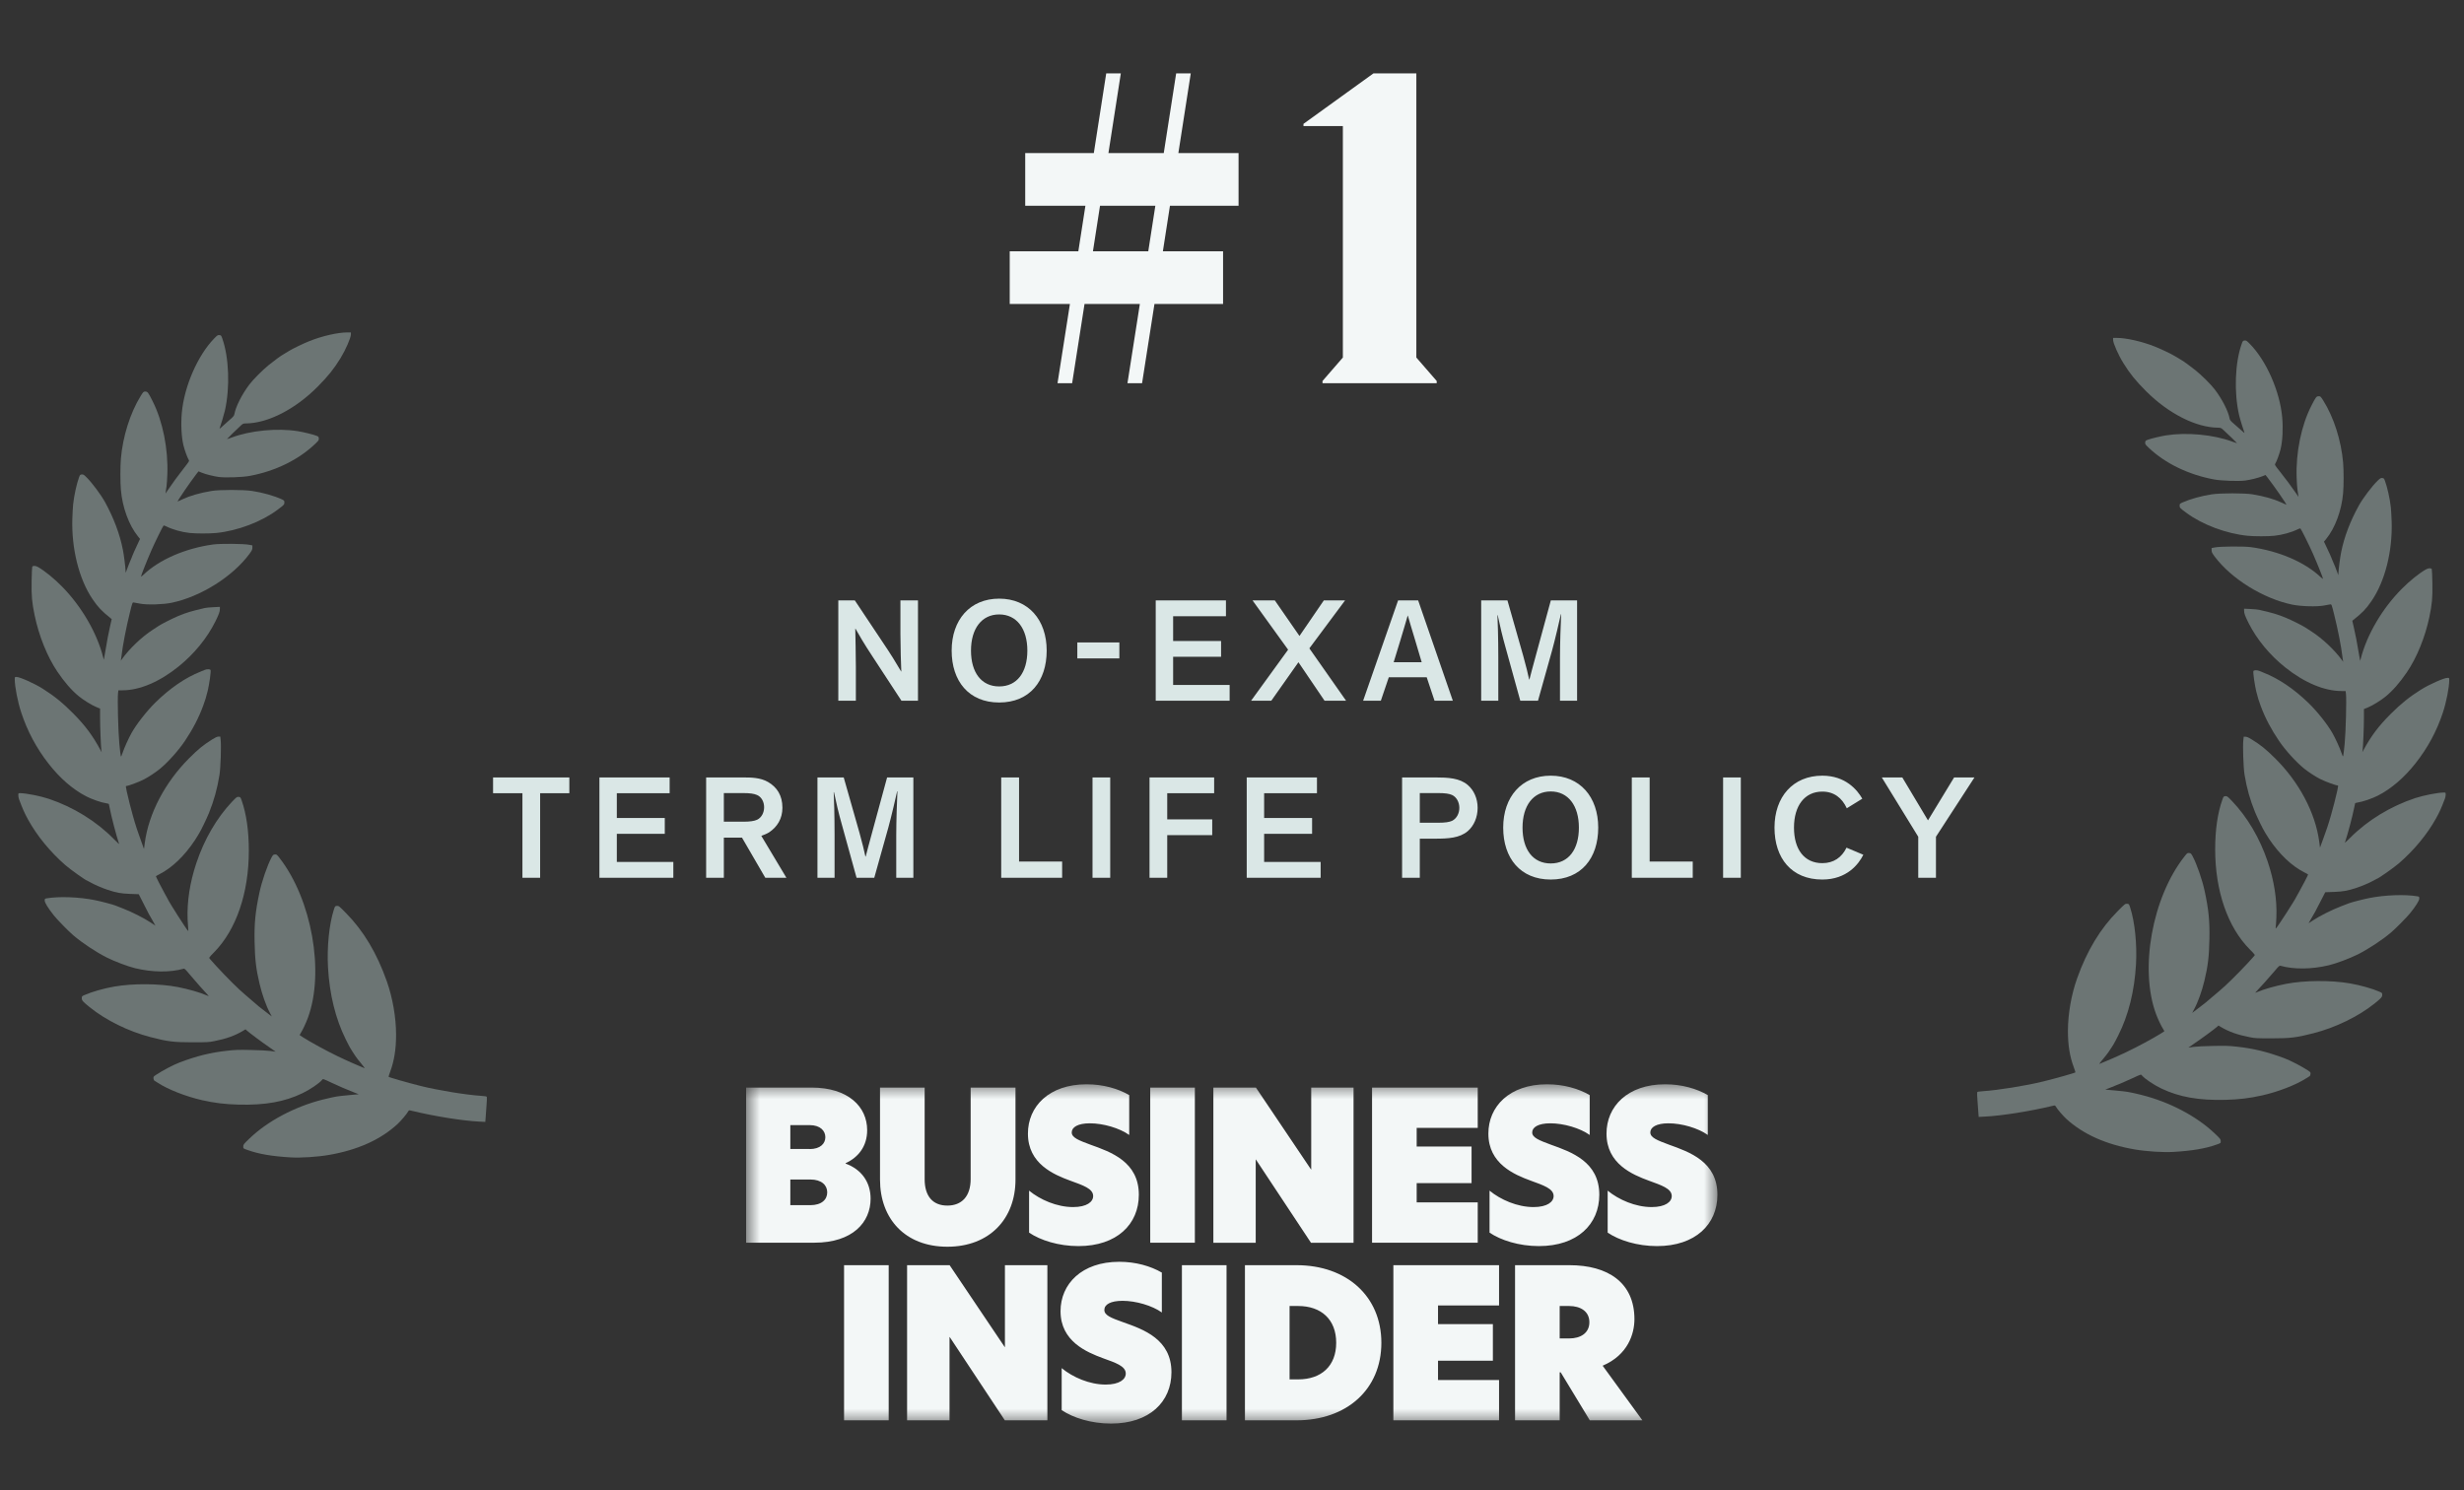
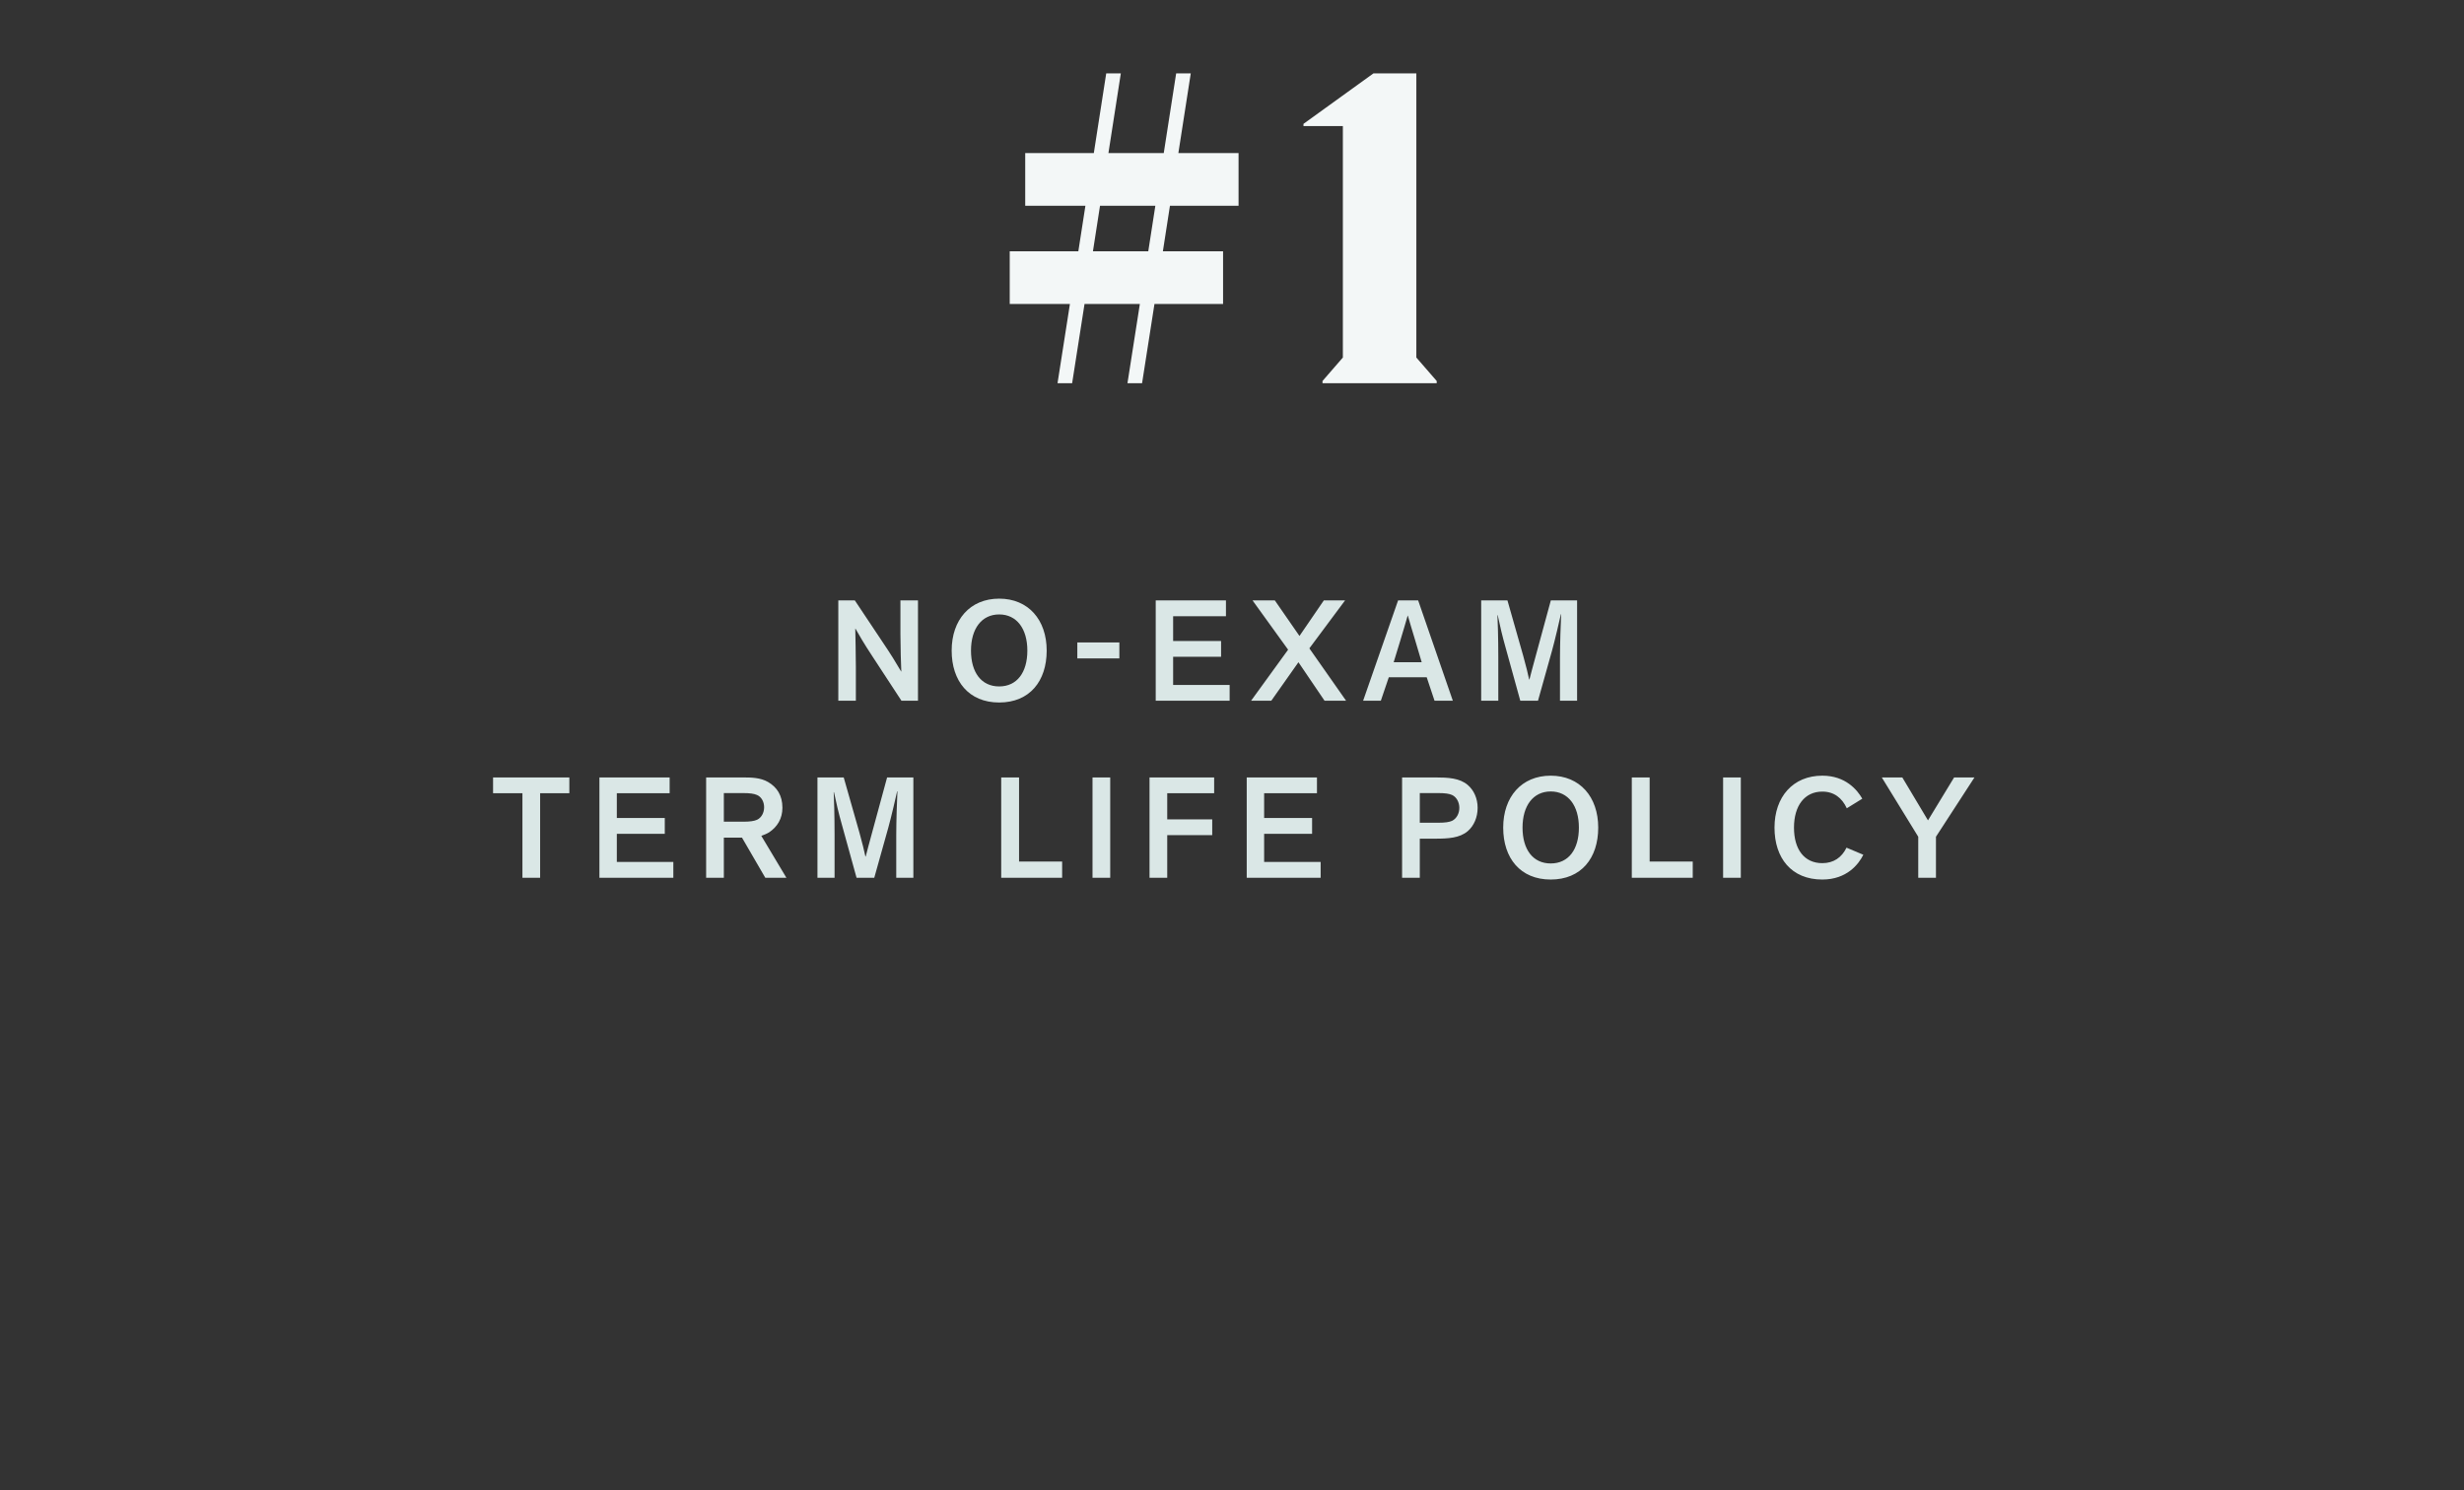
<svg xmlns="http://www.w3.org/2000/svg" width="100%" height="100%" viewBox="0 0 167 101" fill="none">
  <rect x="0" y="0" width="167" height="101" fill="#333333" stroke="none" />
-   <path opacity="0.4" d="M19.704 78.456C18.441 78.382 17.543 78.229 16.796 77.961C16.476 77.849 16.487 77.856 16.487 77.713C16.487 77.588 16.514 77.553 16.91 77.173C18.135 75.995 19.966 75.022 21.855 74.541C22.148 74.468 22.451 74.395 22.526 74.384C22.602 74.37 22.743 74.346 22.836 74.325C22.933 74.308 23.301 74.266 23.659 74.234L24.312 74.175L23.986 74.046C23.466 73.84 23.005 73.645 22.526 73.419C21.859 73.105 21.897 73.119 21.828 73.203C21.645 73.429 20.998 73.868 20.499 74.105C19.281 74.691 17.977 74.921 16.177 74.879C15.251 74.855 14.539 74.768 13.692 74.576C12.601 74.328 11.383 73.851 10.688 73.394C10.612 73.345 10.519 73.286 10.481 73.265C10.437 73.241 10.409 73.182 10.402 73.105C10.392 72.99 10.405 72.972 10.574 72.861C11.004 72.572 11.779 72.167 12.188 72.014C13.345 71.578 14.26 71.352 15.385 71.226C15.932 71.163 16.16 71.156 17.003 71.174C17.588 71.184 18.121 71.212 18.328 71.24C18.517 71.271 18.675 71.289 18.679 71.289C18.682 71.285 18.49 71.149 18.249 70.986C17.815 70.693 16.889 70.002 16.727 69.853L16.642 69.772L16.469 69.877C15.929 70.201 15.341 70.414 14.525 70.574C14.167 70.647 14.029 70.654 13.045 70.654C11.761 70.654 11.352 70.602 10.189 70.299C8.709 69.915 7.164 69.152 6.083 68.277C5.608 67.894 5.543 67.82 5.543 67.664C5.543 67.538 5.55 67.528 5.725 67.451C6.21 67.235 7.026 67.001 7.745 66.876C9.032 66.653 10.801 66.667 12.047 66.907C12.787 67.053 13.534 67.266 13.992 67.465C14.16 67.538 14.177 67.535 14.081 67.441C13.926 67.287 13.169 66.43 12.859 66.057C12.577 65.715 12.508 65.649 12.446 65.666C11.517 65.928 10.326 65.914 9.156 65.631C8.644 65.506 7.745 65.164 7.202 64.889C6.486 64.523 5.587 63.927 4.971 63.404C4.665 63.146 3.86 62.323 3.643 62.044C3.254 61.553 3.03 61.187 3.03 61.047C3.03 60.929 3.041 60.919 3.144 60.898C3.973 60.751 5.364 60.8 6.427 61.016C6.826 61.096 7.642 61.309 7.814 61.379C7.88 61.407 8.127 61.501 8.365 61.595C8.946 61.821 9.79 62.25 10.199 62.526C10.381 62.651 10.533 62.749 10.533 62.745C10.533 62.738 10.45 62.595 10.354 62.424C10.099 61.989 10.096 61.982 9.731 61.26L9.404 60.615L8.822 60.594C8.203 60.574 7.88 60.514 7.281 60.312C6.909 60.19 6.393 59.964 6.117 59.807C6.004 59.744 5.911 59.692 5.904 59.692C5.825 59.692 4.772 58.942 4.424 58.639C3.388 57.733 2.504 56.648 1.905 55.561C1.65 55.094 1.537 54.839 1.289 54.174C1.262 54.104 1.241 53.982 1.241 53.905C1.241 53.769 1.244 53.766 1.361 53.766C1.757 53.766 2.738 53.958 3.306 54.149C4.978 54.71 6.537 55.672 7.718 56.879C7.924 57.088 8.083 57.234 8.072 57.21C7.873 56.603 7.556 55.397 7.432 54.759C7.411 54.644 7.387 54.533 7.38 54.512C7.377 54.491 7.284 54.459 7.174 54.446C6.892 54.411 6.2 54.17 5.835 53.978C4.92 53.501 4.049 52.741 3.285 51.758C2.463 50.705 1.853 49.558 1.437 48.293C1.2 47.575 1 46.543 1 46.048C1 45.888 1 45.888 1.117 45.888C1.351 45.888 2.353 46.338 2.91 46.693C3.684 47.181 4.276 47.666 4.978 48.377C5.791 49.203 6.286 49.869 6.816 50.855L6.892 50.995L6.871 50.855C6.837 50.611 6.782 49.273 6.782 48.642V48.032L6.541 47.934C6.217 47.802 5.649 47.45 5.336 47.192C4.841 46.784 4.369 46.24 3.884 45.522C3.206 44.518 2.635 43.103 2.346 41.705C2.167 40.844 2.125 40.391 2.143 39.387C2.153 38.888 2.17 38.453 2.184 38.421C2.222 38.334 2.411 38.341 2.569 38.432C3.03 38.693 3.677 39.22 4.225 39.781C5.543 41.13 6.579 42.918 6.995 44.563L7.033 44.72L7.064 44.581C7.078 44.504 7.122 44.26 7.157 44.04C7.274 43.347 7.325 43.061 7.449 42.507L7.57 41.966L7.494 41.904C6.885 41.416 6.637 41.154 6.272 40.614C5.357 39.268 4.837 37.191 4.903 35.152C4.913 34.796 4.94 34.357 4.958 34.176C5.02 33.59 5.199 32.781 5.36 32.346C5.419 32.189 5.436 32.171 5.539 32.161C5.643 32.15 5.68 32.175 5.863 32.353C6.234 32.719 6.84 33.531 7.119 34.036C7.711 35.117 8.12 36.204 8.327 37.261C8.396 37.606 8.496 38.373 8.509 38.672L8.52 38.829L8.602 38.603C8.678 38.383 8.788 38.115 8.919 37.811C8.957 37.728 8.984 37.654 8.984 37.644C8.984 37.623 9.136 37.288 9.359 36.811L9.49 36.532L9.346 36.354C8.733 35.591 8.296 34.395 8.193 33.2C8.148 32.691 8.148 31.631 8.193 31.101C8.317 29.602 8.826 27.981 9.542 26.831C9.717 26.552 9.728 26.542 9.851 26.542C10.003 26.542 10.048 26.601 10.344 27.194C11.032 28.557 11.407 30.428 11.342 32.154C11.331 32.471 11.307 32.823 11.29 32.938C11.273 33.053 11.249 33.217 11.238 33.301L11.218 33.454L11.38 33.214C11.693 32.75 12.095 32.203 12.467 31.729C12.828 31.268 12.839 31.248 12.79 31.171C12.698 31.024 12.508 30.502 12.433 30.184C12.295 29.616 12.254 28.755 12.322 27.985C12.481 26.2 13.396 24.095 14.518 22.941C14.725 22.728 14.759 22.704 14.869 22.714C14.983 22.725 14.993 22.735 15.069 22.951C15.523 24.241 15.595 26.273 15.244 27.831C15.189 28.079 14.952 28.863 14.88 29.052C14.869 29.079 14.959 29.01 15.079 28.895C15.2 28.78 15.427 28.578 15.582 28.445C15.809 28.25 15.867 28.18 15.884 28.079C15.977 27.563 16.394 26.737 16.896 26.071C17.151 25.73 17.784 25.095 18.207 24.75C18.572 24.454 19.081 24.081 19.205 24.022C19.26 23.994 19.288 23.976 19.601 23.781C19.859 23.624 20.527 23.3 20.96 23.126C21.828 22.777 22.888 22.533 23.545 22.533H23.782V22.669C23.782 22.896 23.428 23.711 23.081 24.276C22.64 24.994 22.248 25.486 21.549 26.193C20.024 27.737 18.159 28.692 16.662 28.703C16.494 28.703 16.462 28.717 16.318 28.849C16.07 29.076 15.385 29.745 15.385 29.763C15.385 29.77 15.523 29.724 15.695 29.662C16.965 29.18 18.792 29.006 20.193 29.229C20.541 29.285 21.205 29.445 21.425 29.529C21.583 29.588 21.597 29.602 21.608 29.717C21.618 29.832 21.597 29.86 21.367 30.083C20.245 31.16 18.669 31.934 16.934 32.258C16.435 32.353 15.279 32.391 14.824 32.332C14.453 32.279 13.95 32.154 13.668 32.039L13.455 31.952L13.3 32.147C13.162 32.325 12.67 33.011 12.522 33.234C12.205 33.702 12.023 33.984 12.03 33.994C12.033 33.998 12.181 33.935 12.36 33.848C12.877 33.604 13.541 33.412 14.336 33.28C14.876 33.189 16.494 33.189 17.089 33.28C17.781 33.384 18.552 33.6 19.078 33.837C19.264 33.925 19.274 33.935 19.274 34.057C19.274 34.204 19.26 34.218 18.81 34.556C17.729 35.368 16.111 35.981 14.666 36.128C14.222 36.173 13.265 36.173 12.856 36.128C12.319 36.072 11.682 35.891 11.276 35.685C11.183 35.636 11.097 35.612 11.084 35.629C11.025 35.692 10.478 36.807 10.251 37.33C9.948 38.024 9.535 39.07 9.556 39.087C9.562 39.098 9.635 39.042 9.717 38.965C10.787 37.937 12.553 37.17 14.439 36.908C14.931 36.842 16.531 36.853 16.893 36.929L17.106 36.971V37.121C17.106 37.25 17.079 37.309 16.907 37.546C15.767 39.087 13.613 40.443 11.638 40.858C11.049 40.98 9.996 41.011 9.5 40.921C9.321 40.886 9.132 40.851 9.084 40.844C8.974 40.823 8.977 40.82 8.798 41.548C8.551 42.541 8.313 43.779 8.244 44.406C8.231 44.522 8.213 44.654 8.203 44.703L8.186 44.79L8.248 44.703C8.761 43.978 9.607 43.172 10.361 42.684C10.523 42.58 10.695 42.468 10.743 42.434C10.925 42.308 11.696 41.918 12.064 41.764C12.646 41.524 12.901 41.444 13.868 41.217C13.95 41.196 14.219 41.168 14.463 41.158L14.903 41.137V41.276C14.903 41.461 14.842 41.628 14.601 42.12C14.04 43.249 13.172 44.316 12.116 45.17C10.822 46.219 9.466 46.794 8.292 46.794H8.024L8 46.993C7.955 47.373 8.01 49.555 8.086 50.385C8.127 50.817 8.172 51.204 8.186 51.249C8.206 51.315 8.231 51.273 8.32 51.002C8.423 50.691 8.695 50.088 8.905 49.705C9.235 49.105 9.951 48.188 10.543 47.61C11.531 46.641 12.563 45.937 13.596 45.525C13.682 45.49 13.802 45.442 13.864 45.414C14.023 45.344 14.246 45.351 14.274 45.424C14.308 45.515 14.184 46.39 14.078 46.829C13.961 47.293 13.919 47.436 13.771 47.84C13.472 48.652 13.066 49.433 12.536 50.221C12.095 50.88 11.366 51.688 10.822 52.131C10.523 52.371 10.065 52.675 9.752 52.835C9.404 53.013 8.699 53.278 8.568 53.278C8.516 53.278 8.52 53.313 8.592 53.654C8.688 54.097 8.888 54.885 9.008 55.3C9.056 55.463 9.115 55.666 9.139 55.753C9.204 55.986 9.308 56.293 9.545 56.955L9.759 57.548L9.814 57.123C10.082 55.139 11.183 53.037 12.811 51.406C13.431 50.785 13.775 50.503 14.38 50.123C14.604 49.984 14.721 49.931 14.811 49.931H14.931L14.955 50.158C15.003 50.59 14.952 52.075 14.873 52.546C14.721 53.48 14.504 54.257 14.164 55.108C14.009 55.491 13.616 56.303 13.506 56.471C13.462 56.537 13.424 56.6 13.424 56.61C13.424 56.621 13.327 56.774 13.214 56.948C12.512 58.011 11.669 58.82 10.815 59.256C10.677 59.326 10.567 59.388 10.567 59.399C10.567 59.434 10.966 60.218 11.152 60.546C11.259 60.737 11.355 60.912 11.362 60.929C11.438 61.124 12.663 63.045 12.742 63.094C12.77 63.111 12.773 63.087 12.759 63.01C12.749 62.951 12.729 62.641 12.715 62.316C12.67 61.114 12.87 59.814 13.307 58.506C13.847 56.892 14.683 55.453 15.729 54.344C16.032 54.027 16.06 54.006 16.173 54.017C16.291 54.027 16.301 54.038 16.377 54.254C16.7 55.17 16.865 56.331 16.865 57.67C16.865 60.528 16.012 63.024 14.518 64.544C14.16 64.91 14.153 64.92 14.215 64.99C14.697 65.555 15.674 66.569 16.211 67.067C16.39 67.231 16.762 67.559 17.037 67.789C17.313 68.023 17.543 68.221 17.553 68.232C17.564 68.242 17.763 68.399 17.997 68.577L18.421 68.904L18.287 68.647C18.028 68.162 17.76 67.402 17.591 66.684C17.354 65.691 17.278 65.032 17.254 63.822C17.23 62.574 17.309 61.794 17.578 60.528C17.743 59.744 18.118 58.656 18.404 58.123C18.496 57.952 18.52 57.931 18.631 57.921C18.744 57.91 18.765 57.924 18.937 58.147C21.133 60.964 22.01 65.896 20.868 68.995C20.74 69.34 20.534 69.786 20.389 70.016C20.345 70.09 20.307 70.156 20.307 70.163C20.307 70.177 20.702 70.424 21.012 70.602C21.787 71.052 22.753 71.55 23.421 71.85C23.593 71.927 23.8 72.021 23.886 72.059C23.972 72.101 24.182 72.188 24.35 72.258C24.523 72.328 24.684 72.394 24.708 72.408C24.736 72.418 24.633 72.275 24.478 72.091C24.323 71.906 24.154 71.69 24.103 71.609C23.714 71.02 23.738 71.059 23.438 70.463C22.74 69.061 22.334 67.409 22.23 65.565C22.155 64.178 22.31 62.661 22.623 61.675C22.705 61.42 22.709 61.417 22.833 61.407C22.957 61.396 22.981 61.414 23.469 61.912C24.65 63.118 25.548 64.621 26.219 66.524C26.615 67.65 26.845 68.974 26.845 70.149C26.845 71.118 26.718 71.909 26.446 72.645C26.381 72.829 26.329 72.983 26.336 72.99C26.381 73.035 27.64 73.394 28.515 73.614C29.667 73.903 31.581 74.217 32.603 74.283C32.882 74.3 32.982 74.321 32.995 74.356C33.006 74.384 32.999 74.639 32.975 74.918C32.954 75.2 32.926 75.569 32.916 75.74L32.892 76.05L32.476 76.029C31.354 75.974 29.447 75.67 27.909 75.297C27.72 75.249 27.716 75.252 27.665 75.339C27.565 75.52 27.183 75.97 26.956 76.183C25.82 77.239 24.261 77.947 22.32 78.285C21.525 78.424 20.386 78.497 19.704 78.456Z" fill="#C0D8D5" />
  <path d="M71.675 25.976L72.515 20.606H68.435V17.036H73.085L73.565 13.946H69.485V10.376H74.135L74.975 4.976H75.965L75.125 10.376H78.875L79.715 4.976H80.705L79.865 10.376H83.945V13.946H79.295L78.815 17.036H82.895V20.606H78.245L77.405 25.976H76.415L77.255 20.606H73.505L72.665 25.976H71.675ZM74.075 17.036H77.825L78.305 13.946H74.555L74.075 17.036ZM97.374 25.976H89.634V25.826L91.014 24.236V8.546H88.344V8.396L93.084 4.976H95.994V24.236L97.374 25.826V25.976Z" fill="#F3F7F7" />
  <path d="M57.937 40.7L59.777 43.46C60.397 44.38 60.697 44.87 61.077 45.52H61.087C61.067 45.12 61.027 43.83 61.027 42.98V40.7H62.217V47.5H61.097L59.167 44.55C58.487 43.52 58.317 43.19 57.977 42.61H57.967C57.977 43.33 58.007 44.23 58.007 45.23V47.5H56.817V40.7H57.937ZM64.5 44.1C64.5 42.02 65.74 40.58 67.72 40.58C69.7 40.58 70.94 42.02 70.94 44.1C70.94 46.17 69.79 47.62 67.72 47.62C65.66 47.62 64.5 46.17 64.5 44.1ZM65.81 44.1C65.81 45.58 66.51 46.53 67.72 46.53C68.93 46.53 69.63 45.58 69.63 44.1C69.63 42.62 68.91 41.65 67.72 41.65C66.53 41.65 65.81 42.62 65.81 44.1ZM75.866 44.63H73.016V43.55H75.866V44.63ZM83.09 41.77H79.51V43.45H82.76V44.52H79.51V46.43H83.34V47.5H78.33V40.7H83.09V41.77ZM88.743 43.95L91.233 47.5H89.773L88.003 44.89L86.163 47.5H84.793L87.303 44.04L84.893 40.7H86.403L88.073 43.11L89.723 40.7H91.163L88.743 43.95ZM94.127 45.91L93.587 47.5H92.387L94.757 40.7H96.117L98.467 47.5H97.227L96.697 45.91H94.127ZM96.357 44.89L95.897 43.34C95.747 42.83 95.557 42.23 95.417 41.73H95.407C95.267 42.23 95.067 42.88 94.907 43.42L94.457 44.89H96.357ZM104.239 47.5H103.039L102.039 43.88C101.839 43.18 101.639 42.34 101.509 41.7H101.489C101.509 42.02 101.549 43.28 101.549 44.55V47.5H100.389V40.7H102.169L103.239 44.46C103.419 45.1 103.579 45.76 103.639 46.06H103.659C103.719 45.79 103.939 45.02 104.089 44.45L105.109 40.7H106.889V47.5H105.729V44.62C105.729 43.67 105.779 42.21 105.809 41.64H105.789C105.729 41.93 105.359 43.51 105.189 44.11L104.239 47.5ZM33.418 53.77V52.7H38.588V53.77H36.608V59.5H35.408V53.77H33.418ZM45.386 53.77H41.806V55.45H45.056V56.52H41.806V58.43H45.636V59.5H40.626V52.7H45.386V53.77ZM50.289 56.78H49.059V59.5H47.859V52.7H50.349C50.929 52.7 51.539 52.71 52.059 53.01C52.659 53.36 53.029 53.92 53.029 54.75C53.029 55.5 52.679 56.05 52.129 56.42C51.969 56.52 51.759 56.6 51.599 56.66L53.299 59.5H51.869L50.289 56.78ZM49.059 53.76V55.7H50.349C50.839 55.7 51.099 55.66 51.309 55.57C51.609 55.43 51.789 55.09 51.789 54.72C51.789 54.35 51.609 54.02 51.309 53.89C51.099 53.8 50.839 53.76 50.349 53.76H49.059ZM59.254 59.5H58.054L57.054 55.88C56.854 55.18 56.654 54.34 56.524 53.7H56.504C56.524 54.02 56.564 55.28 56.564 56.55V59.5H55.404V52.7H57.184L58.254 56.46C58.434 57.1 58.594 57.76 58.654 58.06H58.674C58.734 57.79 58.954 57.02 59.104 56.45L60.124 52.7H61.904V59.5H60.744V56.62C60.744 55.67 60.794 54.21 60.824 53.64H60.804C60.744 53.93 60.374 55.51 60.204 56.11L59.254 59.5ZM67.858 52.7H69.068V58.4H71.988V59.5H67.858V52.7ZM75.246 52.7V59.5H74.046V52.7H75.246ZM82.29 53.77H79.11V55.54H82.16V56.61H79.11V59.5H77.91V52.7H82.29V53.77ZM89.258 53.77H85.678V55.45H88.928V56.52H85.678V58.43H89.508V59.5H84.498V52.7H89.258V53.77ZM96.228 53.76V55.77H97.468C97.948 55.77 98.218 55.73 98.418 55.64C98.718 55.49 98.908 55.15 98.908 54.76C98.908 54.38 98.718 54.03 98.418 53.89C98.218 53.8 97.948 53.76 97.468 53.76H96.228ZM95.028 59.5V52.7H97.298C98.138 52.7 98.928 52.74 99.478 53.21C99.898 53.57 100.148 54.13 100.148 54.76C100.148 55.4 99.898 55.98 99.478 56.34C98.928 56.81 98.138 56.85 97.298 56.85H96.228V59.5H95.028ZM101.881 56.1C101.881 54.02 103.121 52.58 105.101 52.58C107.081 52.58 108.321 54.02 108.321 56.1C108.321 58.17 107.171 59.62 105.101 59.62C103.041 59.62 101.881 58.17 101.881 56.1ZM103.191 56.1C103.191 57.58 103.891 58.53 105.101 58.53C106.311 58.53 107.011 57.58 107.011 56.1C107.011 54.62 106.291 53.65 105.101 53.65C103.911 53.65 103.191 54.62 103.191 56.1ZM110.597 52.7H111.807V58.4H114.727V59.5H110.597V52.7ZM117.985 52.7V59.5H116.785V52.7H117.985ZM125.149 57.46L126.289 57.94C125.979 58.57 125.179 59.62 123.509 59.62C121.419 59.62 120.269 58.17 120.269 56.1C120.269 54.02 121.519 52.58 123.509 52.58C125.089 52.58 125.879 53.55 126.219 54.14L125.169 54.79C124.839 54.08 124.299 53.66 123.509 53.66C122.309 53.66 121.589 54.62 121.589 56.1C121.589 57.58 122.289 58.51 123.509 58.51C124.279 58.51 124.829 58.12 125.149 57.46ZM131.211 56.72V59.5H130.011V56.72L127.541 52.7H128.931L130.671 55.61L132.441 52.7H133.821L131.211 56.72Z" fill="#DAE7E6" />
  <mask id="mask0_46447_273" style="mask-type:luminance" maskUnits="userSpaceOnUse" x="50" y="73" width="67" height="24">
    <path d="M116.432 73.5H50.568V96.5H116.432V73.5Z" fill="white" />
  </mask>
  <g mask="url(#mask0_46447_273)">
-     <path fill-rule="evenodd" clip-rule="evenodd" d="M50.568 73.723H55.011C57.483 73.723 58.773 75.017 58.773 76.612C58.773 77.712 58.163 78.459 57.313 78.847V78.876C58.397 79.272 59.006 80.141 59.006 81.255C59.006 82.844 57.802 84.238 55.188 84.238H50.568V73.723ZM54.869 77.892C55.606 77.892 55.939 77.511 55.939 77.087C55.939 76.662 55.606 76.267 54.869 76.267H53.565V77.884H54.869V77.892ZM54.911 81.694C55.691 81.694 56.066 81.313 56.066 80.824C56.066 80.335 55.676 79.954 54.925 79.954H53.565V81.694H54.911ZM59.644 79.962V73.723H62.669V79.933C62.669 81.104 63.236 81.722 64.207 81.722C65.177 81.722 65.787 81.104 65.787 79.918V73.723H68.826V79.962C68.826 82.607 67.076 84.511 64.207 84.511C61.337 84.511 59.644 82.607 59.644 79.962ZM76.534 74.233V76.936C75.882 76.468 74.77 76.145 73.87 76.145C73.048 76.145 72.638 76.411 72.638 76.763C72.638 77.115 73.098 77.295 73.913 77.597C75.301 78.093 77.186 78.754 77.186 80.989C77.186 82.987 75.698 84.468 73.091 84.468C71.745 84.468 70.512 84.073 69.747 83.555V80.709C70.498 81.327 71.632 81.823 72.73 81.823C73.658 81.823 74.09 81.471 74.09 81.076C74.09 80.565 73.381 80.343 72.538 80.033C71.426 79.624 69.669 78.891 69.669 76.849C69.662 75.009 71.093 73.5 73.644 73.5C74.77 73.5 75.783 73.795 76.534 74.233ZM77.958 73.723H80.983V84.238H77.958V73.723ZM91.738 84.245H88.855L85.121 78.603H85.107V84.245H82.237V73.723H85.121L88.855 79.272H88.869V73.723H91.738V84.245ZM92.992 73.723H100.155V76.454H96.017V77.719H99.737V80.199H96.017V81.507H100.155V84.238H92.992V73.723ZM107.743 74.233V76.936C107.091 76.468 105.979 76.145 105.079 76.145C104.257 76.145 103.846 76.411 103.846 76.763C103.846 77.115 104.307 77.295 105.121 77.597C106.51 78.093 108.394 78.754 108.394 80.989C108.394 82.987 106.907 84.468 104.299 84.468C102.953 84.468 101.721 84.073 100.955 83.555V80.709C101.706 81.327 102.84 81.823 103.938 81.823C104.866 81.823 105.298 81.471 105.298 81.076C105.298 80.565 104.59 80.343 103.747 80.033C102.635 79.624 100.877 78.891 100.877 76.849C100.87 75.009 102.302 73.5 104.852 73.5C105.979 73.5 106.992 73.795 107.743 74.233ZM115.748 74.233V76.936C115.097 76.468 113.984 76.145 113.085 76.145C112.263 76.145 111.852 76.411 111.852 76.763C111.852 77.115 112.312 77.295 113.127 77.597C114.516 78.093 116.4 78.754 116.4 80.989C116.4 82.987 114.912 84.468 112.305 84.468C110.959 84.468 109.726 84.073 108.961 83.555V80.709C109.712 81.327 110.846 81.823 111.944 81.823C112.872 81.823 113.304 81.471 113.304 81.076C113.304 80.565 112.596 80.343 111.753 80.033C110.64 79.624 108.883 78.891 108.883 76.849C108.876 75.009 110.307 73.5 112.858 73.5C113.984 73.5 114.997 73.795 115.748 74.233ZM57.207 96.277H60.232V85.762H57.207V96.277ZM70.987 85.762H68.11V91.311H68.096L64.362 85.762H61.479V96.277H64.355V90.635H64.37L68.103 96.277H70.987V85.762ZM75.861 85.532C73.311 85.532 71.879 87.041 71.879 88.881C71.879 90.922 73.644 91.656 74.749 92.065C75.599 92.374 76.3 92.597 76.3 93.108C76.3 93.503 75.868 93.855 74.94 93.855C73.842 93.855 72.708 93.359 71.957 92.741V95.587C72.722 96.105 73.955 96.5 75.301 96.5C77.909 96.5 79.396 95.019 79.396 93.021C79.396 90.786 77.512 90.118 76.123 89.629C75.301 89.334 74.848 89.162 74.848 88.795C74.848 88.428 75.266 88.177 76.081 88.177C76.981 88.177 78.093 88.5 78.745 88.968V86.265C77.994 85.827 76.981 85.532 75.861 85.532ZM80.105 96.277H83.13V85.762H80.105V96.277ZM87.402 93.503H87.983C89.549 93.503 90.562 92.604 90.562 91.023C90.562 89.442 89.549 88.529 87.983 88.529H87.402V93.503ZM93.623 91.023C93.623 94.193 91.263 96.277 87.877 96.277H84.377V85.762H87.877C91.263 85.762 93.623 87.861 93.623 91.023ZM94.437 96.277H101.6V93.546H97.463V92.238H101.182V89.758H97.463V88.493H101.6V85.762H94.437V96.277ZM106.361 90.728C107.126 90.728 107.721 90.362 107.721 89.629C107.721 88.896 107.126 88.529 106.347 88.529H105.709V90.728H106.361ZM111.313 96.277H107.75L105.78 93.028H105.709V96.277H102.684V85.762H106.375C108.968 85.762 110.775 86.933 110.775 89.42C110.775 90.405 110.343 91.843 108.621 92.576L111.313 96.277Z" fill="#F3F7F7" />
-   </g>
-   <path opacity="0.4" d="M147.296 78.084C148.559 78.012 149.457 77.861 150.204 77.596C150.524 77.486 150.513 77.493 150.513 77.352C150.513 77.228 150.486 77.193 150.09 76.818C148.865 75.656 147.034 74.696 145.145 74.222C144.852 74.149 144.549 74.077 144.474 74.067C144.398 74.053 144.257 74.029 144.164 74.008C144.068 73.991 143.699 73.95 143.341 73.919L142.687 73.86L143.014 73.733C143.534 73.53 143.995 73.338 144.474 73.114C145.141 72.805 145.103 72.818 145.172 72.901C145.355 73.124 146.002 73.558 146.501 73.792C147.719 74.37 149.023 74.597 150.823 74.555C151.749 74.531 152.461 74.445 153.308 74.256C154.399 74.012 155.617 73.541 156.312 73.09C156.388 73.042 156.481 72.983 156.519 72.963C156.563 72.939 156.591 72.88 156.598 72.805C156.608 72.691 156.594 72.674 156.426 72.564C155.996 72.278 155.221 71.879 154.812 71.728C153.655 71.298 152.74 71.074 151.615 70.951C151.067 70.889 150.84 70.882 149.997 70.899C149.412 70.909 148.879 70.937 148.672 70.964C148.483 70.995 148.325 71.013 148.321 71.013C148.318 71.009 148.51 70.875 148.751 70.713C149.185 70.424 150.111 69.743 150.272 69.596L150.359 69.516L150.531 69.62C151.071 69.939 151.659 70.149 152.475 70.307C152.833 70.38 152.971 70.386 153.955 70.386C155.239 70.386 155.648 70.335 156.811 70.036C158.291 69.657 159.836 68.904 160.917 68.041C161.392 67.662 161.457 67.59 161.457 67.436C161.457 67.312 161.45 67.301 161.275 67.226C160.79 67.012 159.974 66.782 159.255 66.658C157.968 66.438 156.199 66.452 154.953 66.689C154.213 66.834 153.466 67.043 153.008 67.239C152.84 67.312 152.823 67.308 152.919 67.215C153.074 67.064 153.831 66.218 154.141 65.85C154.423 65.513 154.492 65.447 154.554 65.465C155.483 65.723 156.674 65.709 157.844 65.43C158.356 65.306 159.255 64.969 159.798 64.698C160.514 64.337 161.413 63.748 162.029 63.232C162.335 62.978 163.14 62.166 163.357 61.891C163.746 61.406 163.97 61.045 163.97 60.907C163.97 60.79 163.959 60.78 163.856 60.759C163.027 60.615 161.636 60.663 160.573 60.876C160.174 60.955 159.358 61.165 159.186 61.234C159.12 61.262 158.873 61.354 158.635 61.447C158.054 61.671 157.21 62.094 156.801 62.366C156.619 62.489 156.467 62.586 156.467 62.582C156.467 62.575 156.55 62.434 156.646 62.266C156.901 61.836 156.904 61.829 157.269 61.117L157.596 60.481L158.178 60.46C158.797 60.44 159.12 60.381 159.719 60.182C160.091 60.061 160.607 59.838 160.883 59.683C160.996 59.621 161.089 59.569 161.096 59.569C161.175 59.569 162.228 58.83 162.576 58.531C163.612 57.636 164.496 56.567 165.095 55.493C165.35 55.033 165.463 54.782 165.711 54.125C165.738 54.056 165.759 53.935 165.759 53.86C165.759 53.726 165.756 53.722 165.639 53.722C165.243 53.722 164.262 53.911 163.694 54.1C162.022 54.654 160.463 55.604 159.282 56.794C159.076 57 158.917 57.145 158.928 57.12C159.127 56.522 159.444 55.332 159.568 54.702C159.589 54.589 159.613 54.479 159.62 54.458C159.623 54.438 159.716 54.407 159.826 54.393C160.108 54.358 160.8 54.121 161.165 53.932C162.08 53.461 162.951 52.711 163.715 51.741C164.537 50.702 165.147 49.571 165.563 48.322C165.8 47.614 166 46.596 166 46.107C166 45.949 166 45.949 165.883 45.949C165.649 45.949 164.648 46.393 164.09 46.743C163.316 47.225 162.724 47.703 162.022 48.405C161.209 49.22 160.714 49.877 160.184 50.85L160.108 50.988L160.129 50.85C160.163 50.609 160.218 49.289 160.218 48.666V48.064L160.459 47.968C160.783 47.837 161.351 47.49 161.664 47.235C162.159 46.833 162.631 46.296 163.116 45.588C163.794 44.597 164.365 43.201 164.654 41.822C164.833 40.972 164.875 40.525 164.857 39.534C164.847 39.042 164.83 38.612 164.816 38.581C164.778 38.495 164.589 38.502 164.431 38.592C163.97 38.85 163.323 39.369 162.775 39.923C161.457 41.254 160.421 43.019 160.005 44.642L159.967 44.797L159.936 44.659C159.922 44.583 159.878 44.343 159.843 44.126C159.726 43.441 159.675 43.16 159.551 42.613L159.43 42.08L159.506 42.018C160.115 41.536 160.363 41.278 160.728 40.745C161.643 39.417 162.163 37.367 162.097 35.355C162.087 35.004 162.06 34.571 162.042 34.392C161.98 33.814 161.801 33.016 161.64 32.587C161.581 32.432 161.564 32.414 161.461 32.404C161.357 32.394 161.32 32.418 161.137 32.593C160.766 32.955 160.16 33.756 159.881 34.255C159.289 35.321 158.88 36.394 158.673 37.436C158.604 37.777 158.504 38.533 158.491 38.829L158.48 38.984L158.398 38.76C158.322 38.544 158.212 38.279 158.081 37.98C158.043 37.897 158.016 37.825 158.016 37.815C158.016 37.794 157.864 37.464 157.641 36.992L157.51 36.717L157.654 36.542C158.267 35.789 158.704 34.609 158.807 33.429C158.852 32.927 158.852 31.881 158.807 31.359C158.683 29.88 158.174 28.28 157.458 27.145C157.283 26.87 157.272 26.86 157.149 26.86C156.997 26.86 156.952 26.918 156.656 27.503C155.968 28.848 155.593 30.695 155.658 32.397C155.669 32.71 155.693 33.058 155.71 33.171C155.727 33.285 155.751 33.446 155.762 33.529L155.782 33.68L155.621 33.443C155.307 32.986 154.905 32.446 154.533 31.978C154.172 31.524 154.161 31.503 154.21 31.427C154.302 31.283 154.492 30.767 154.567 30.454C154.705 29.893 154.746 29.044 154.678 28.284C154.519 26.523 153.604 24.445 152.482 23.307C152.275 23.097 152.241 23.073 152.131 23.083C152.017 23.093 152.007 23.104 151.931 23.317C151.477 24.59 151.405 26.595 151.756 28.132C151.811 28.377 152.048 29.15 152.121 29.336C152.131 29.364 152.041 29.295 151.921 29.181C151.8 29.068 151.573 28.868 151.418 28.738C151.191 28.545 151.133 28.476 151.116 28.377C151.023 27.867 150.606 27.052 150.104 26.395C149.849 26.058 149.216 25.432 148.793 25.092C148.428 24.799 147.919 24.431 147.795 24.373C147.74 24.345 147.712 24.328 147.399 24.136C147.141 23.981 146.473 23.661 146.039 23.489C145.172 23.145 144.112 22.904 143.455 22.904H143.217V23.038C143.217 23.262 143.572 24.067 143.92 24.624C144.36 25.333 144.752 25.818 145.451 26.516C146.976 28.04 148.841 28.982 150.338 28.992C150.506 28.992 150.537 29.006 150.682 29.137C150.93 29.36 151.615 30.021 151.615 30.038C151.615 30.045 151.477 30 151.305 29.938C150.035 29.463 148.208 29.291 146.807 29.512C146.459 29.567 145.795 29.725 145.575 29.807C145.417 29.866 145.403 29.88 145.392 29.993C145.382 30.107 145.403 30.134 145.633 30.354C146.755 31.417 148.331 32.181 150.066 32.501C150.565 32.593 151.721 32.631 152.176 32.573C152.547 32.521 153.05 32.397 153.332 32.284L153.545 32.198L153.7 32.39C153.838 32.566 154.33 33.243 154.478 33.464C154.795 33.924 154.977 34.203 154.97 34.213C154.967 34.217 154.819 34.155 154.64 34.069C154.123 33.828 153.459 33.639 152.664 33.508C152.124 33.419 150.506 33.419 149.911 33.508C149.219 33.611 148.448 33.825 147.922 34.059C147.736 34.145 147.726 34.155 147.726 34.275C147.726 34.42 147.74 34.434 148.19 34.767C149.271 35.569 150.889 36.174 152.334 36.318C152.778 36.363 153.735 36.363 154.144 36.318C154.681 36.263 155.318 36.084 155.724 35.882C155.817 35.833 155.903 35.809 155.916 35.827C155.975 35.888 156.522 36.989 156.749 37.505C157.052 38.189 157.465 39.221 157.445 39.239C157.438 39.249 157.365 39.194 157.283 39.118C156.212 38.103 154.447 37.347 152.561 37.089C152.069 37.023 150.469 37.034 150.107 37.109L149.894 37.151V37.299C149.894 37.426 149.921 37.484 150.094 37.718C151.233 39.239 153.387 40.576 155.362 40.986C155.951 41.106 157.004 41.137 157.5 41.048C157.679 41.013 157.868 40.979 157.916 40.972C158.026 40.951 158.023 40.948 158.202 41.667C158.449 42.647 158.687 43.868 158.756 44.487C158.769 44.601 158.787 44.731 158.797 44.779L158.814 44.865L158.752 44.779C158.239 44.064 157.393 43.27 156.639 42.788C156.477 42.685 156.305 42.575 156.257 42.54C156.075 42.417 155.304 42.031 154.936 41.88C154.354 41.643 154.099 41.564 153.132 41.34C153.05 41.319 152.781 41.292 152.537 41.282L152.096 41.261V41.398C152.096 41.581 152.158 41.746 152.399 42.231C152.96 43.345 153.828 44.398 154.884 45.24C156.178 46.276 157.534 46.843 158.708 46.843H158.976L159 47.039C159.045 47.414 158.99 49.567 158.914 50.386C158.873 50.812 158.828 51.194 158.814 51.239C158.794 51.304 158.769 51.263 158.68 50.995C158.577 50.688 158.305 50.093 158.095 49.715C157.765 49.124 157.049 48.219 156.457 47.648C155.469 46.692 154.437 45.997 153.404 45.591C153.318 45.557 153.198 45.509 153.136 45.481C152.977 45.412 152.754 45.419 152.726 45.492C152.692 45.581 152.816 46.444 152.922 46.878C153.039 47.335 153.081 47.476 153.229 47.875C153.528 48.676 153.934 49.447 154.464 50.224C154.905 50.874 155.634 51.672 156.178 52.109C156.477 52.346 156.935 52.646 157.248 52.804C157.596 52.979 158.301 53.241 158.432 53.241C158.484 53.241 158.48 53.275 158.408 53.612C158.312 54.049 158.112 54.826 157.992 55.236C157.944 55.397 157.885 55.597 157.861 55.683C157.796 55.913 157.692 56.216 157.455 56.869L157.241 57.454L157.186 57.034C156.918 55.077 155.817 53.003 154.189 51.394C153.569 50.781 153.225 50.503 152.62 50.128C152.396 49.99 152.279 49.939 152.189 49.939H152.069L152.045 50.162C151.997 50.589 152.048 52.054 152.127 52.518C152.279 53.44 152.496 54.207 152.836 55.046C152.991 55.425 153.384 56.226 153.494 56.391C153.538 56.457 153.576 56.519 153.576 56.529C153.576 56.539 153.673 56.691 153.786 56.862C154.488 57.911 155.331 58.709 156.185 59.139C156.323 59.208 156.433 59.27 156.433 59.28C156.433 59.315 156.034 60.089 155.848 60.412C155.741 60.601 155.645 60.773 155.638 60.79C155.562 60.983 154.337 62.878 154.258 62.926C154.23 62.944 154.227 62.919 154.24 62.844C154.251 62.785 154.271 62.479 154.285 62.159C154.33 60.973 154.13 59.69 153.693 58.4C153.153 56.807 152.317 55.387 151.271 54.293C150.968 53.98 150.94 53.959 150.827 53.97C150.71 53.98 150.699 53.99 150.624 54.204C150.3 55.108 150.135 56.254 150.135 57.574C150.135 60.395 150.988 62.858 152.482 64.357C152.84 64.718 152.847 64.729 152.785 64.797C152.303 65.355 151.326 66.355 150.789 66.847C150.61 67.009 150.238 67.332 149.963 67.559C149.687 67.79 149.457 67.986 149.447 67.996C149.436 68.006 149.237 68.161 149.003 68.337L148.579 68.66L148.713 68.405C148.972 67.927 149.24 67.177 149.409 66.469C149.646 65.489 149.722 64.839 149.746 63.645C149.77 62.414 149.691 61.643 149.422 60.395C149.257 59.621 148.882 58.548 148.596 58.022C148.504 57.853 148.479 57.832 148.369 57.822C148.256 57.812 148.235 57.825 148.063 58.046C145.867 60.825 144.99 65.692 146.132 68.749C146.26 69.09 146.466 69.53 146.611 69.757C146.655 69.829 146.693 69.895 146.693 69.902C146.693 69.915 146.298 70.159 145.988 70.335C145.214 70.779 144.246 71.27 143.579 71.566C143.407 71.642 143.2 71.735 143.114 71.773C143.028 71.814 142.818 71.9 142.65 71.969C142.478 72.037 142.316 72.103 142.292 72.117C142.264 72.127 142.367 71.986 142.522 71.804C142.677 71.621 142.846 71.408 142.897 71.329C143.286 70.748 143.262 70.785 143.562 70.197C144.26 68.815 144.666 67.184 144.77 65.365C144.845 63.996 144.69 62.5 144.377 61.526C144.295 61.275 144.291 61.272 144.167 61.262C144.043 61.251 144.019 61.268 143.531 61.76C142.35 62.95 141.452 64.433 140.781 66.311C140.385 67.422 140.155 68.729 140.155 69.888C140.155 70.844 140.282 71.625 140.554 72.35C140.619 72.533 140.671 72.684 140.664 72.691C140.619 72.736 139.36 73.09 138.485 73.307C137.333 73.592 135.419 73.902 134.397 73.967C134.118 73.984 134.018 74.005 134.005 74.039C133.994 74.067 134.001 74.318 134.025 74.593C134.046 74.872 134.073 75.236 134.084 75.405L134.108 75.711L134.524 75.69C135.646 75.635 137.553 75.336 139.091 74.968C139.28 74.92 139.284 74.923 139.335 75.009C139.435 75.188 139.817 75.632 140.044 75.842C141.18 76.884 142.739 77.582 144.68 77.916C145.475 78.053 146.614 78.125 147.296 78.084Z" fill="#C0D8D5" />
+     </g>
</svg>